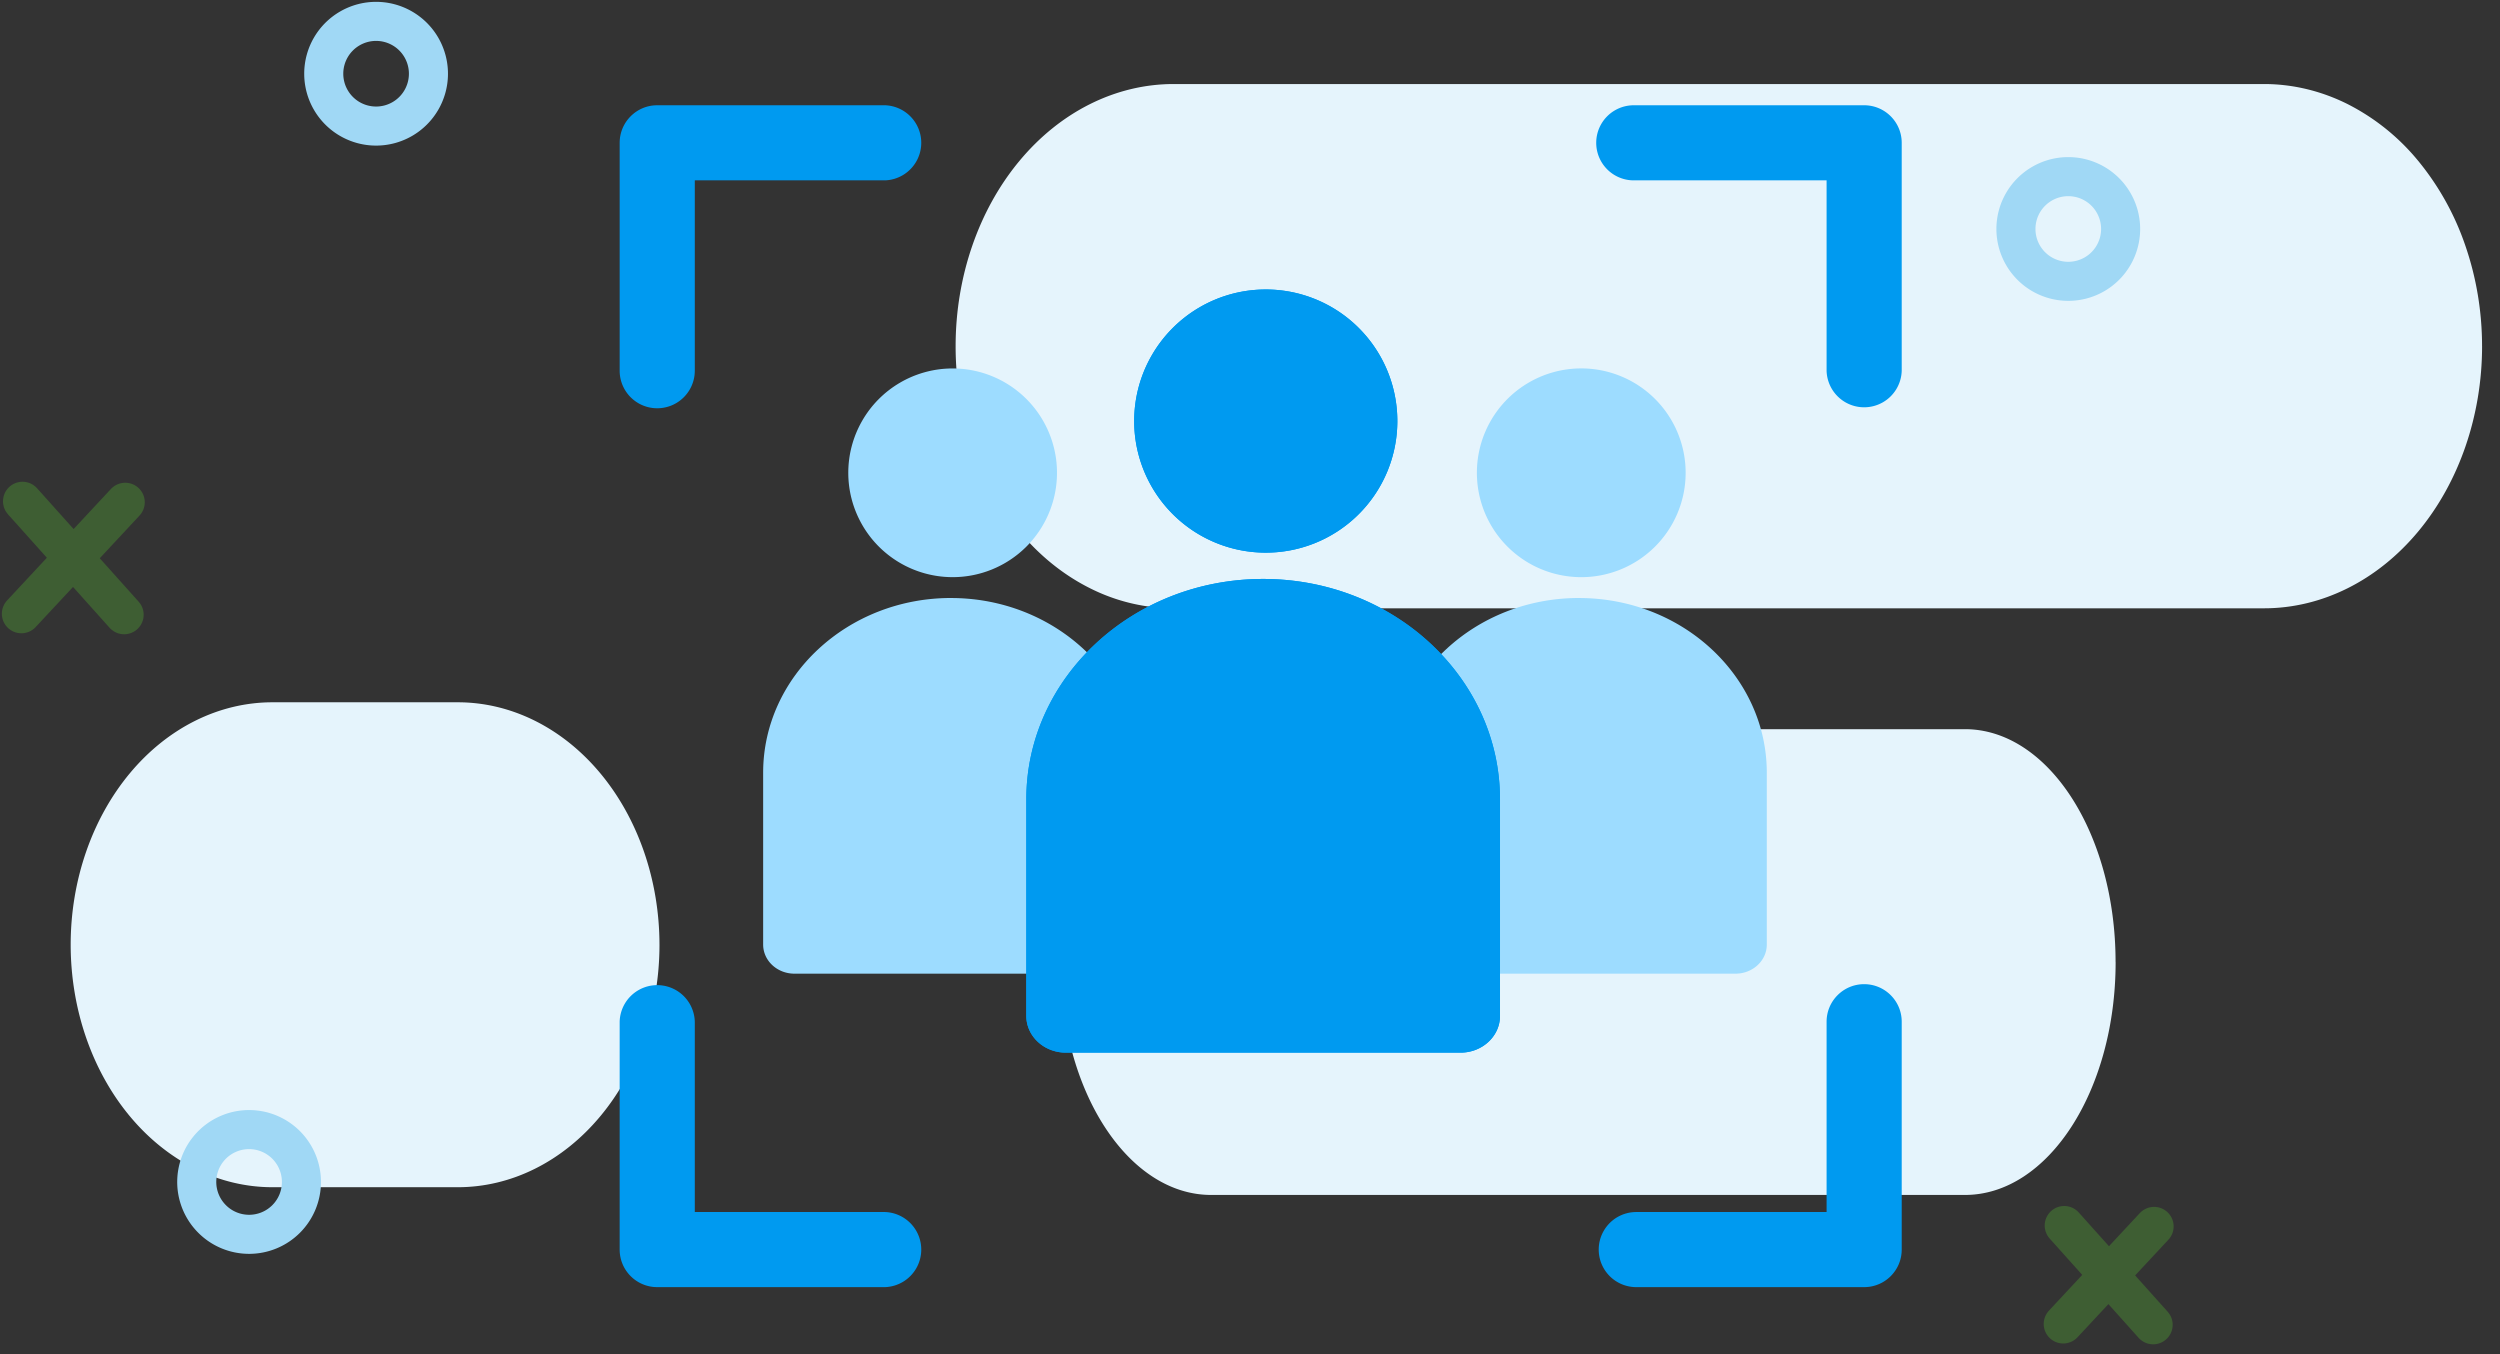
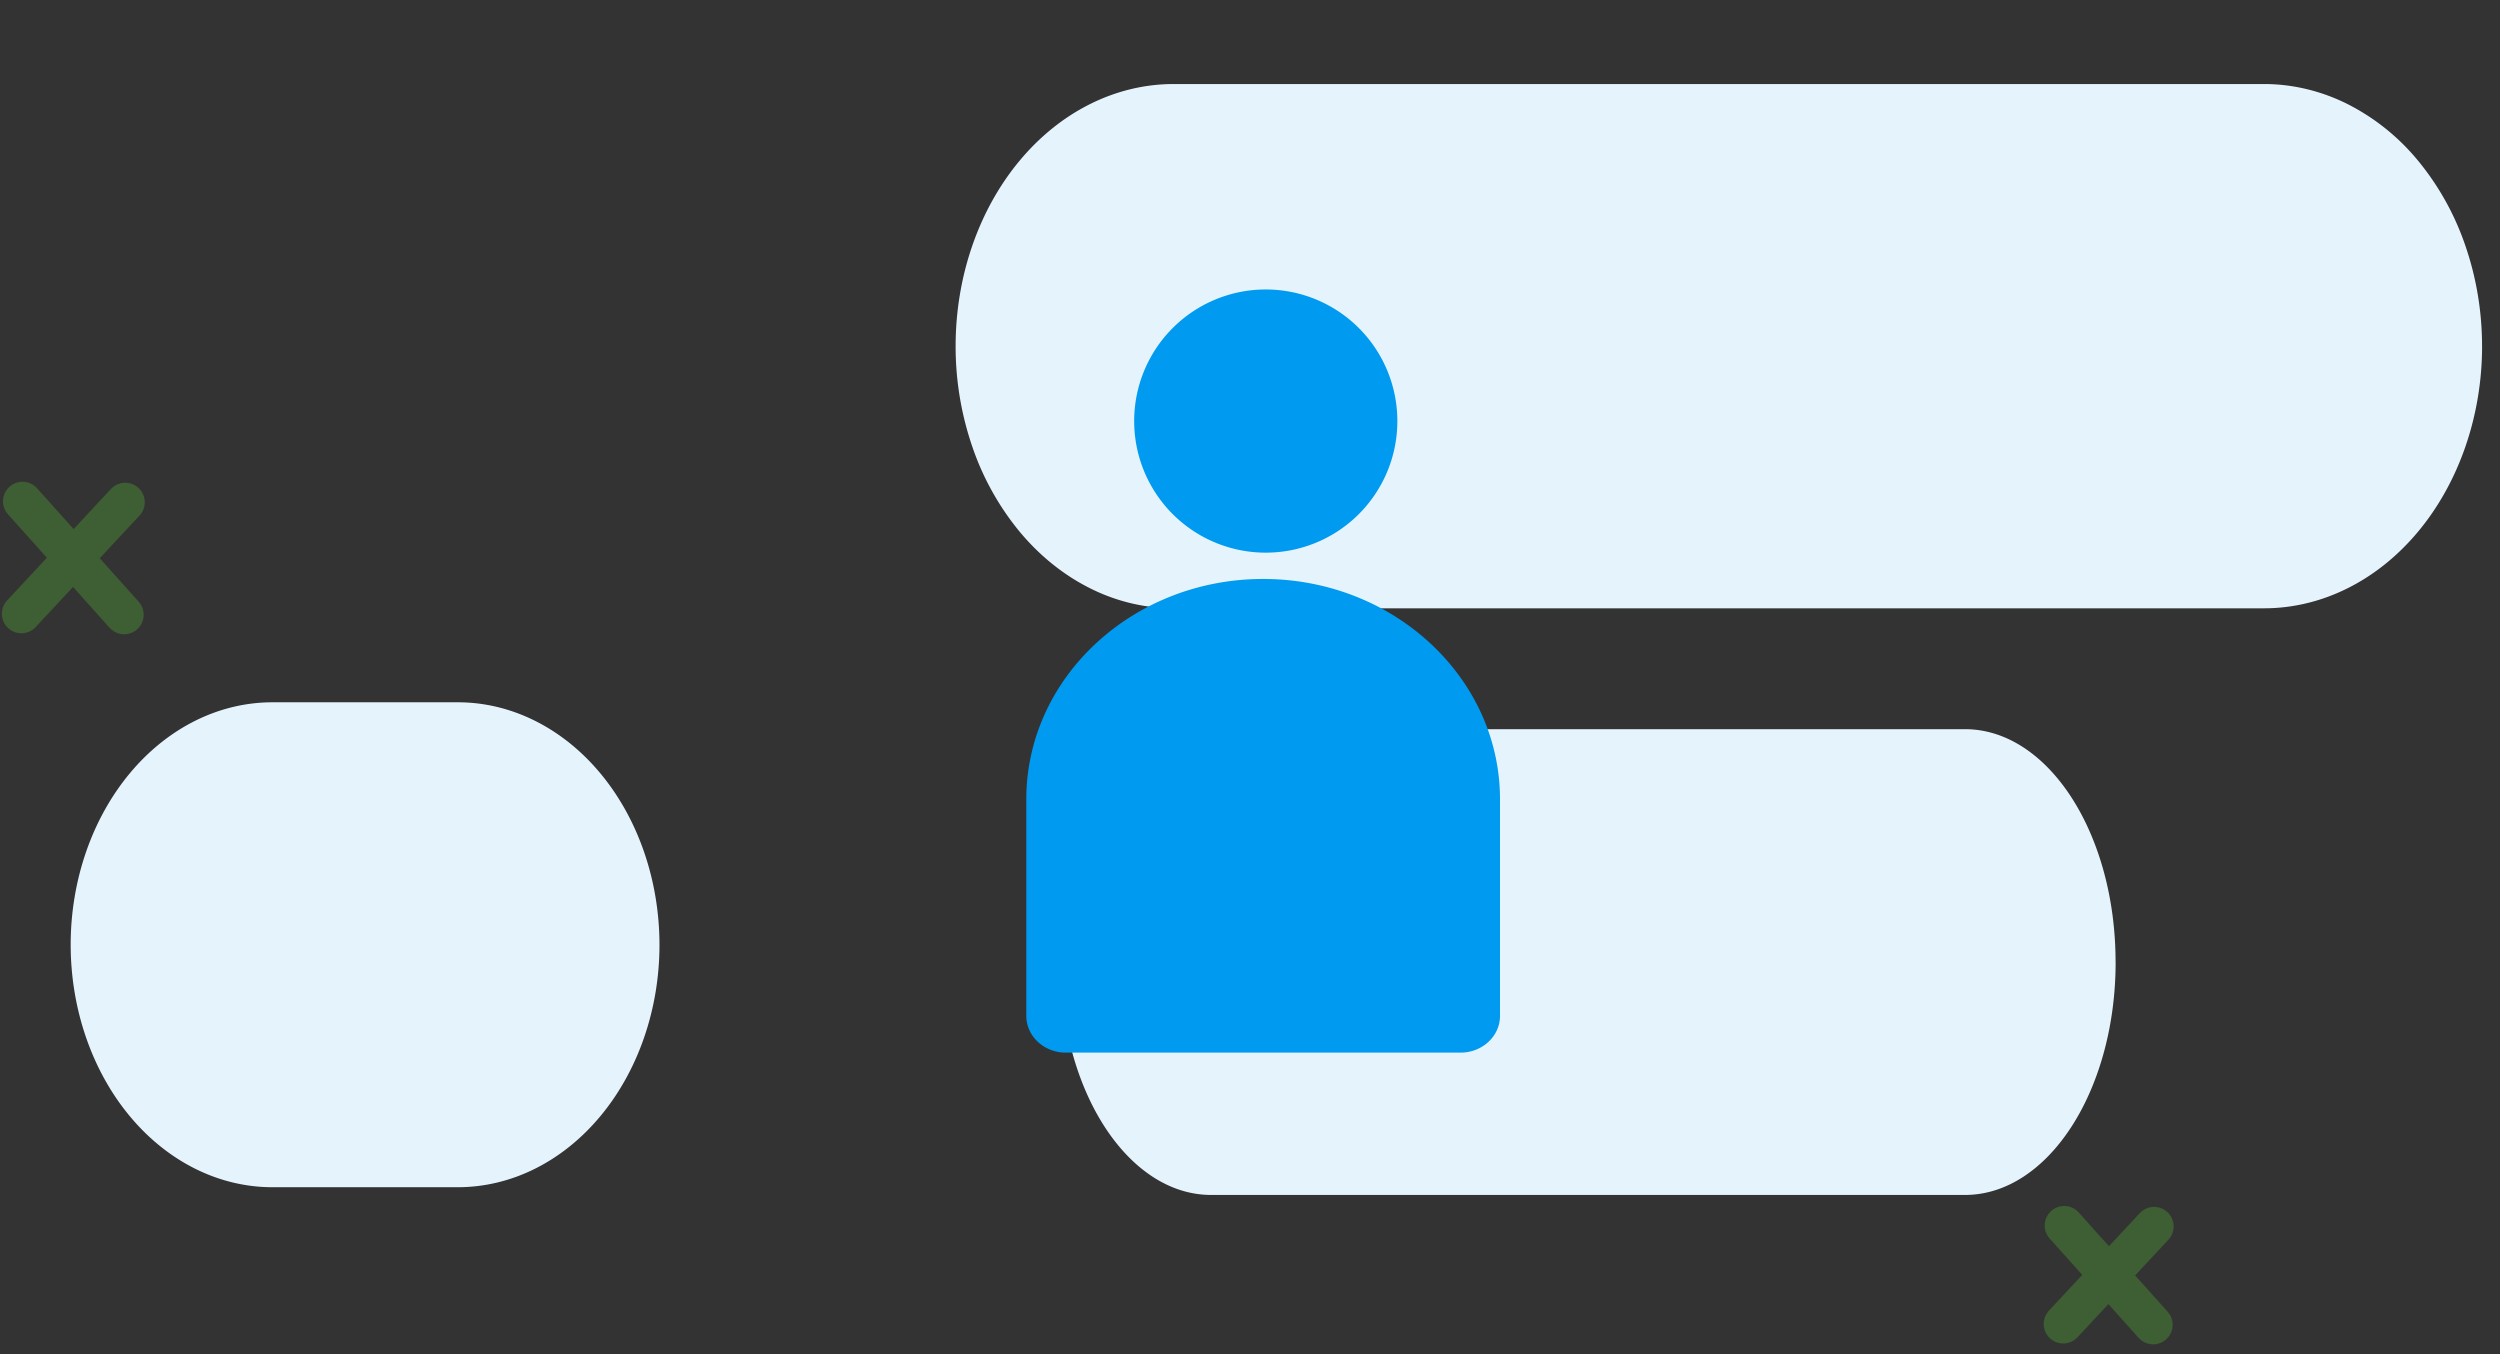
<svg xmlns="http://www.w3.org/2000/svg" width="96" height="52" fill="none">
  <rect width="100%" height="100%" fill="#333333" stroke="none" />
  <g clip-path="url(#clip0)">
    <path d="M95.312 13.293c-.001 2.67-.883 5.23-2.454 7.118-1.57 1.887-3.7 2.948-5.92 2.948H45.071a7.17 7.17 0 01-3.205-.766c-1.016-.506-1.94-1.247-2.717-2.182a10.4 10.4 0 01-1.815-3.266 11.854 11.854 0 01-.638-3.852c0-2.669.883-5.23 2.453-7.117 1.57-1.888 3.7-2.949 5.92-2.949h41.866c1.1 0 2.189.26 3.205.766a8.453 8.453 0 012.717 2.182 10.41 10.41 0 011.815 3.266c.421 1.222.639 2.53.639 3.852zM81.24 36.943c0 4.938-2.593 8.943-5.787 8.943H46.509c-3.196 0-5.787-4.005-5.787-8.942 0-4.94 2.591-8.944 5.787-8.944h28.942c3.196 0 5.787 4.004 5.787 8.944h.002zm-55.916-.664c0 2.469-.817 4.836-2.27 6.582-1.452 1.746-3.42 2.728-5.475 2.728H10.46c-2.054 0-4.023-.982-5.476-2.728-1.452-1.746-2.268-4.113-2.27-6.583 0-2.469.818-4.836 2.27-6.582 1.453-1.746 3.422-2.727 5.476-2.728h7.118c2.053 0 4.023.982 5.476 2.728 1.452 1.746 2.268 4.113 2.27 6.583z" fill="#E5F4FC" />
    <path opacity=".3" d="M4.809 19.287L.821 23.568m.044-4.319l3.902 4.357L.865 19.25zM82.718 47.094l-3.49 3.746m.038-3.78l3.415 3.812-3.415-3.812z" stroke="#58C332" stroke-width="1.5" stroke-linecap="round" stroke-linejoin="round" />
-     <path d="M11.575 45.385a2.009 2.009 0 01-3.432 1.422 2.01 2.01 0 113.432-1.422v0zm4.877-42.554a2.01 2.01 0 11-4.02 0 2.01 2.01 0 014.02 0v0zm64.98 5.962a2.01 2.01 0 11-4.02 0 2.01 2.01 0 014.02 0v0z" stroke="#A0D8F5" stroke-width="1.5" stroke-linecap="round" stroke-linejoin="round" />
-     <path d="M60.632 22.963c-3.978 0-7.213 3.01-7.213 6.711v6.597c0 .618.538 1.118 1.202 1.118h12.021c.664 0 1.203-.5 1.203-1.118v-6.597c0-3.7-3.236-6.71-7.213-6.71zM60.631 22.162a4.008 4.008 0 100-8.014 4.008 4.008 0 000 8.014zM36.518 22.963c-3.977 0-7.213 3.01-7.213 6.711v6.597c0 .618.538 1.118 1.203 1.118h12.021c.663 0 1.202-.5 1.202-1.118v-6.597c0-3.7-3.235-6.71-7.213-6.71zM36.518 22.162a4.007 4.007 0 100-8.013 4.007 4.007 0 000 8.013z" fill="#9DDCFF" />
-     <path d="M71.583 37.792c-.796 0-1.442.646-1.442 1.442v7.308h-7.308a1.442 1.442 0 000 2.884h8.75c.797 0 1.443-.645 1.443-1.442v-8.75c0-.796-.646-1.442-1.443-1.442zm-37.596 8.75H26.68v-7.308a1.443 1.443 0 00-2.885 0v8.75c0 .797.646 1.442 1.442 1.442h8.75a1.443 1.443 0 000-2.884zm0-42.5h-8.75c-.796 0-1.442.646-1.442 1.443v8.75a1.442 1.442 0 102.885 0V6.926h7.307a1.443 1.443 0 000-2.884zm37.596 0h-8.846a1.442 1.442 0 000 2.884h7.404v7.309a1.443 1.443 0 002.885 0v-8.75c0-.797-.646-1.443-1.443-1.443zM48.505 22.232c-5.015 0-9.095 3.795-9.095 8.461v8.318c0 .779.68 1.41 1.517 1.41h15.157c.836 0 1.516-.631 1.516-1.41v-8.318c0-4.666-4.08-8.461-9.095-8.461zM48.505 21.221a5.053 5.053 0 100-10.104 5.053 5.053 0 000 10.104z" fill="#009AF0" />
    <path d="M48.505 22.232c-5.015 0-9.095 3.795-9.095 8.461v8.318c0 .779.68 1.41 1.517 1.41h15.157c.836 0 1.516-.631 1.516-1.41v-8.318c0-4.666-4.08-8.461-9.095-8.461zM48.505 21.221a5.053 5.053 0 100-10.104 5.053 5.053 0 000 10.104z" fill="#009AF0" />
  </g>
  <defs>
    <clipPath id="clip0">
      <path fill="#fff" d="M0 0h96v51.692H0z" />
    </clipPath>
  </defs>
</svg>